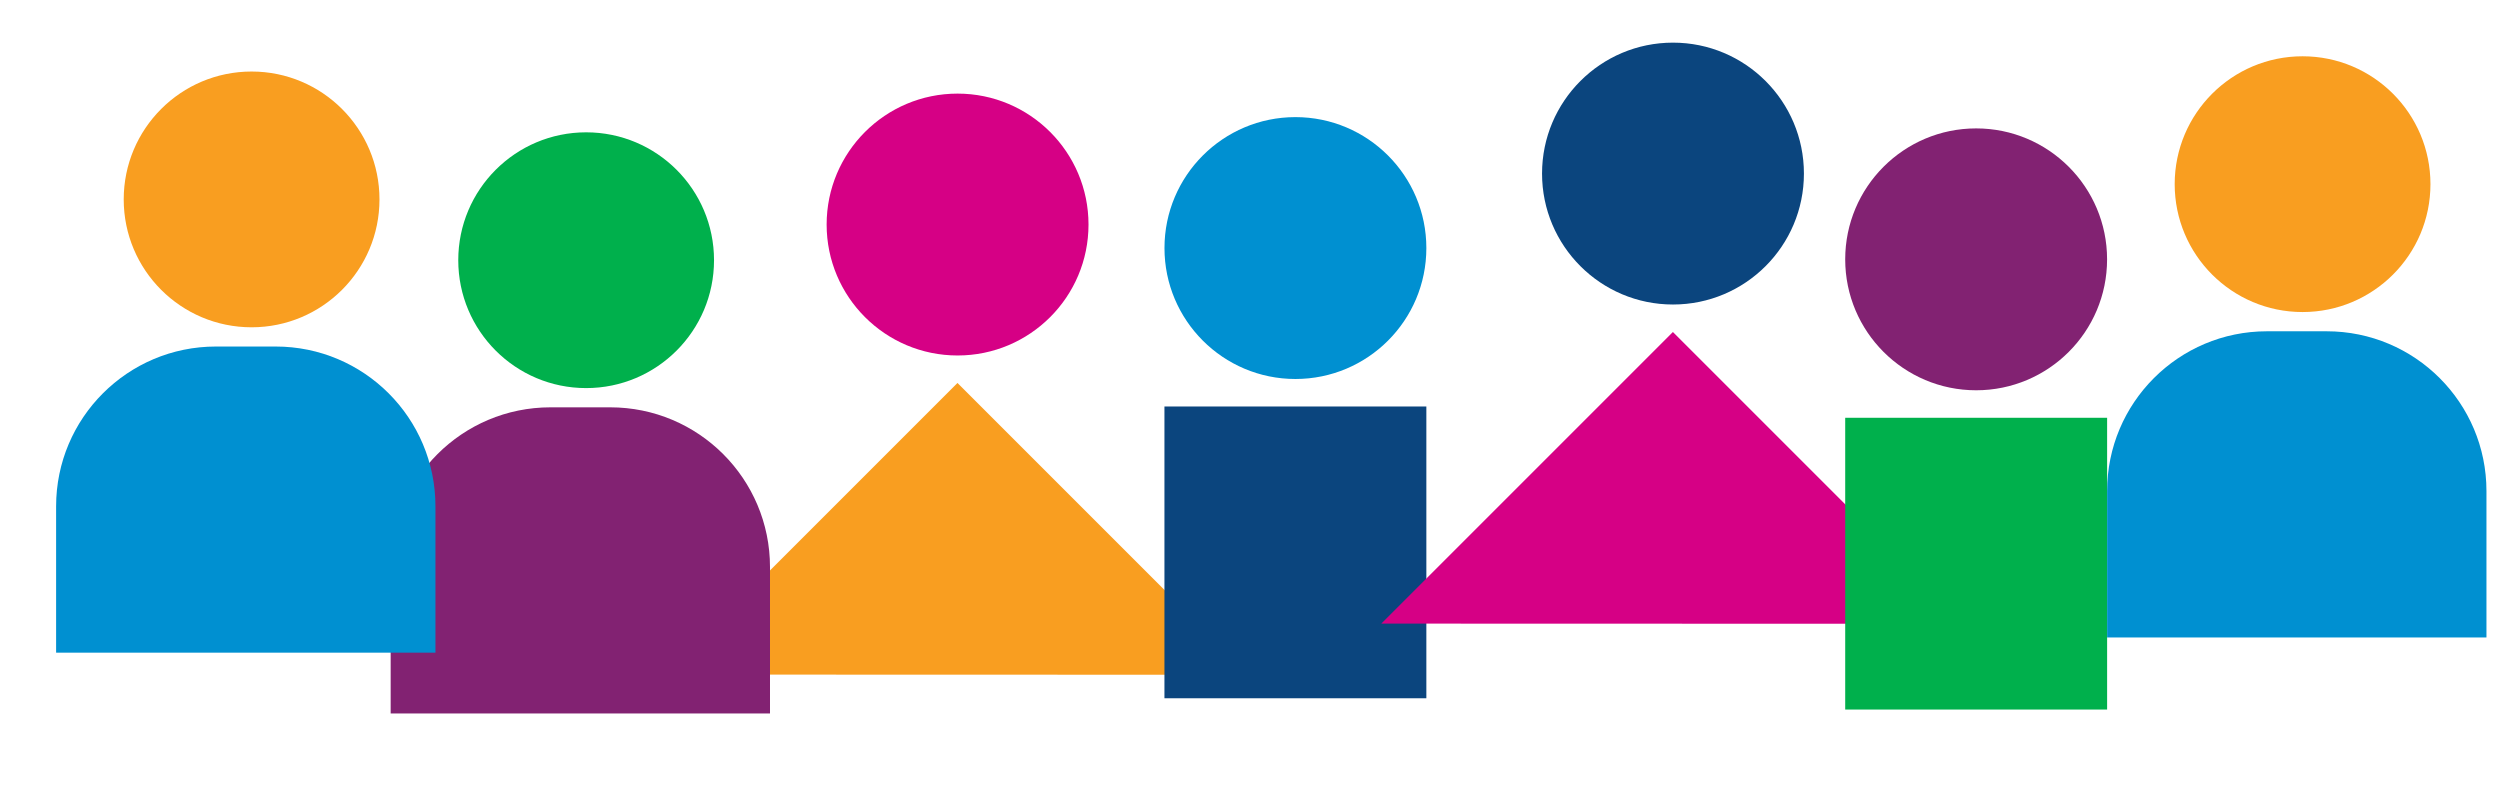
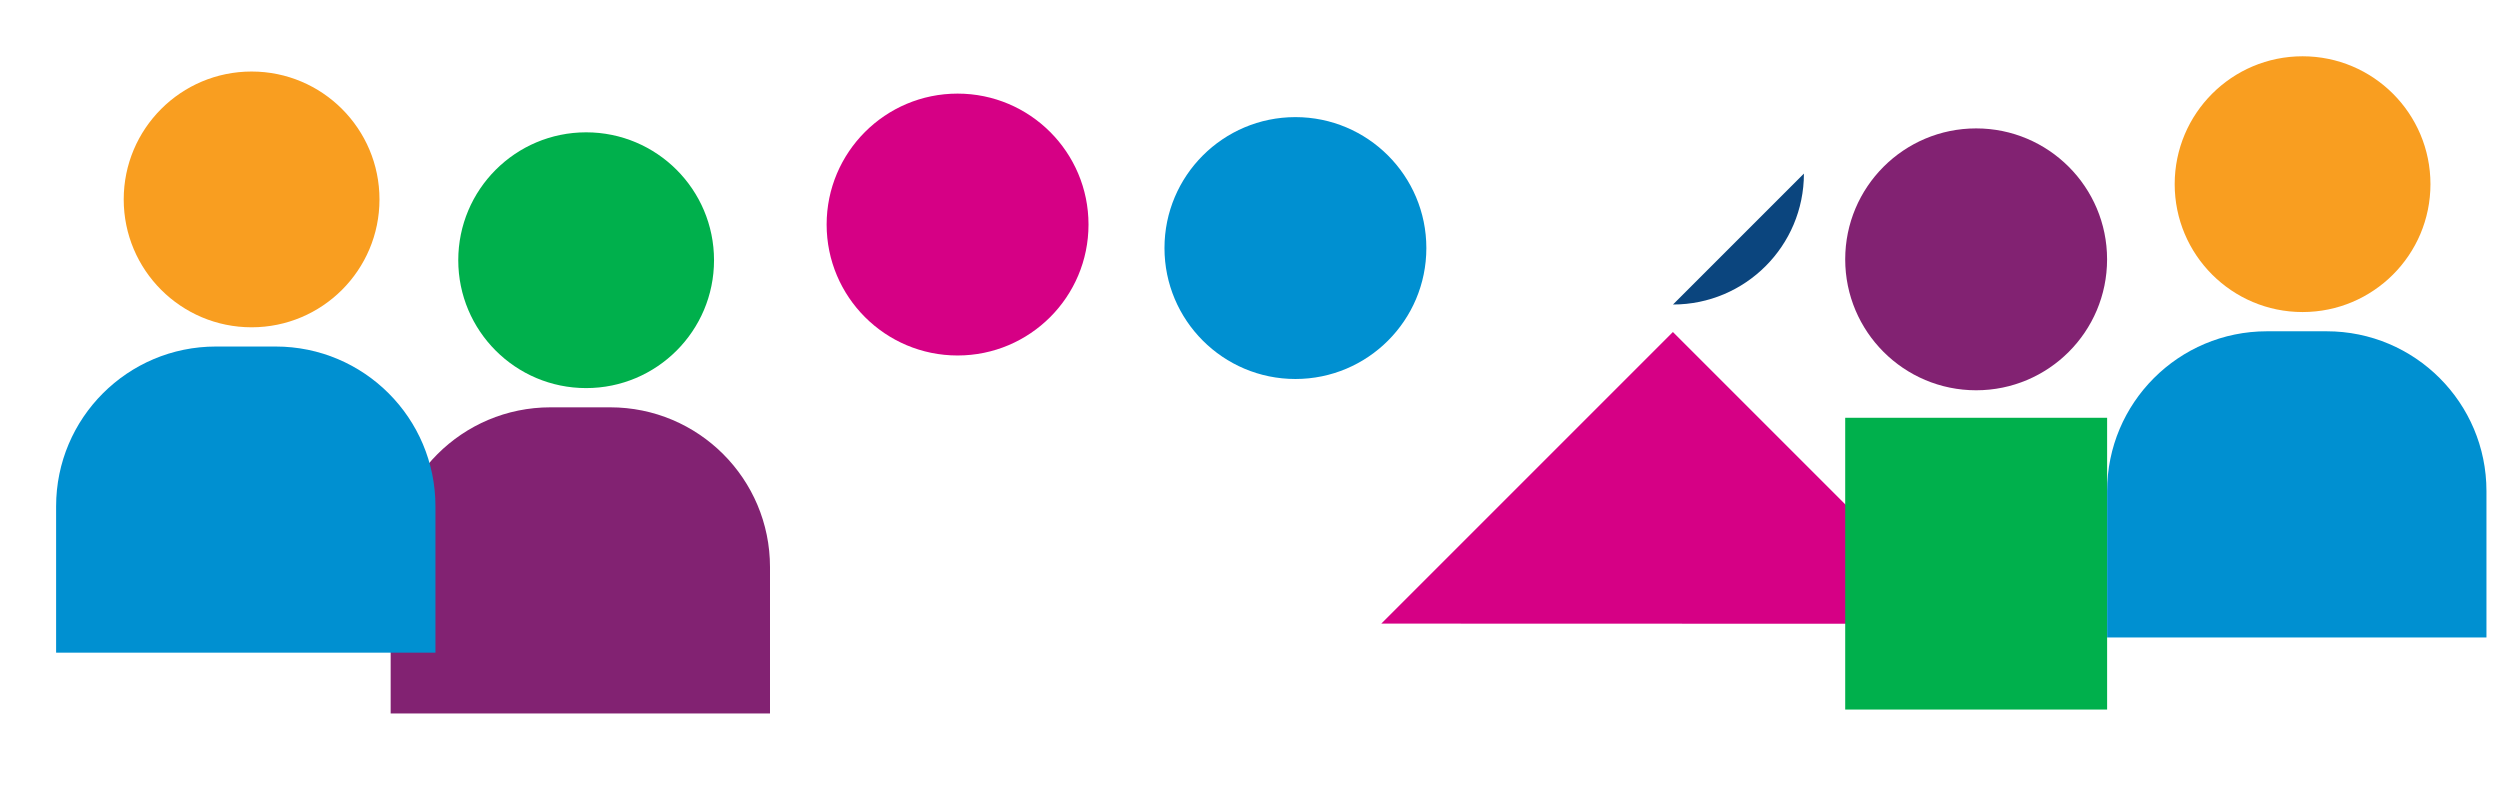
<svg xmlns="http://www.w3.org/2000/svg" version="1.1" viewBox="0 0 720 230.31">
  <defs>
    <style>
      .cls-1 {
        fill: #00b04c;
      }

      .cls-2 {
        fill: #0090d1;
      }

      .cls-3 {
        fill: #822272;
      }

      .cls-4 {
        fill: #0b457e;
      }

      .cls-5 {
        fill: #d60085;
      }

      .cls-6 {
        fill: #f99e20;
      }
    </style>
  </defs>
  <g>
    <g id="Layer_1">
      <path class="cls-5" d="M275.78,102.38c20.83,0,37.71-16.89,37.71-37.71s-16.89-37.71-37.71-37.71-37.71,16.89-37.71,37.71,16.89,37.71,37.71,37.71" />
-       <polygon class="cls-6" points="191.77 194.28 359.79 194.33 275.75 110.29 191.77 194.28" />
      <path class="cls-1" d="M168.81,111.77c20.34,0,36.83-16.49,36.83-36.83s-16.49-36.83-36.83-36.83-36.83,16.49-36.83,36.83,16.49,36.83,36.83,36.83" />
      <path class="cls-3" d="M158.53,117.31c-25.41,0-46.02,20.6-46.02,46.02v42.15h109.25s0-42.15,0-42.15c0-25.42-20.6-46.02-46.02-46.02h-17.22Z" />
      <path class="cls-2" d="M373.08,109.15c20.83,0,37.71-16.89,37.71-37.71s-16.89-37.71-37.71-37.71-37.71,16.89-37.71,37.71,16.89,37.71,37.71,37.71" />
-       <rect class="cls-4" x="335.36" y="117.07" width="75.43" height="84.03" />
-       <path class="cls-4" d="M481.82,87.7c20.83,0,37.71-16.89,37.71-37.71s-16.89-37.71-37.71-37.71-37.71,16.89-37.71,37.71,16.89,37.71,37.71,37.71" />
+       <path class="cls-4" d="M481.82,87.7c20.83,0,37.71-16.89,37.71-37.71" />
      <polygon class="cls-5" points="397.81 179.6 565.83 179.65 481.79 95.62 397.81 179.6" />
      <path class="cls-6" d="M72.46,94.26c20.34,0,36.83-16.49,36.83-36.83s-16.49-36.83-36.83-36.83-36.83,16.49-36.83,36.83,16.49,36.83,36.83,36.83" />
      <path class="cls-2" d="M62.18,99.8c-25.41,0-46.02,20.6-46.02,46.02v42.15h109.25s0-42.15,0-42.15c0-25.42-20.6-46.02-46.02-46.02h-17.22Z" />
      <path class="cls-3" d="M569.13,112.4c20.83,0,37.71-16.89,37.71-37.71s-16.89-37.71-37.71-37.71-37.71,16.89-37.71,37.71,16.89,37.71,37.71,37.71" />
      <rect class="cls-1" x="531.42" y="120.32" width="75.43" height="84.03" />
      <path class="cls-6" d="M663.14,89.87c20.34,0,36.83-16.49,36.83-36.83s-16.49-36.83-36.83-36.83-36.83,16.49-36.83,36.83,16.49,36.83,36.83,36.83" />
      <path class="cls-2" d="M652.87,95.41c-25.41,0-46.02,20.6-46.02,46.02v42.15h109.25s0-42.15,0-42.15c0-25.42-20.6-46.02-46.02-46.02h-17.22Z" />
    </g>
  </g>
</svg>